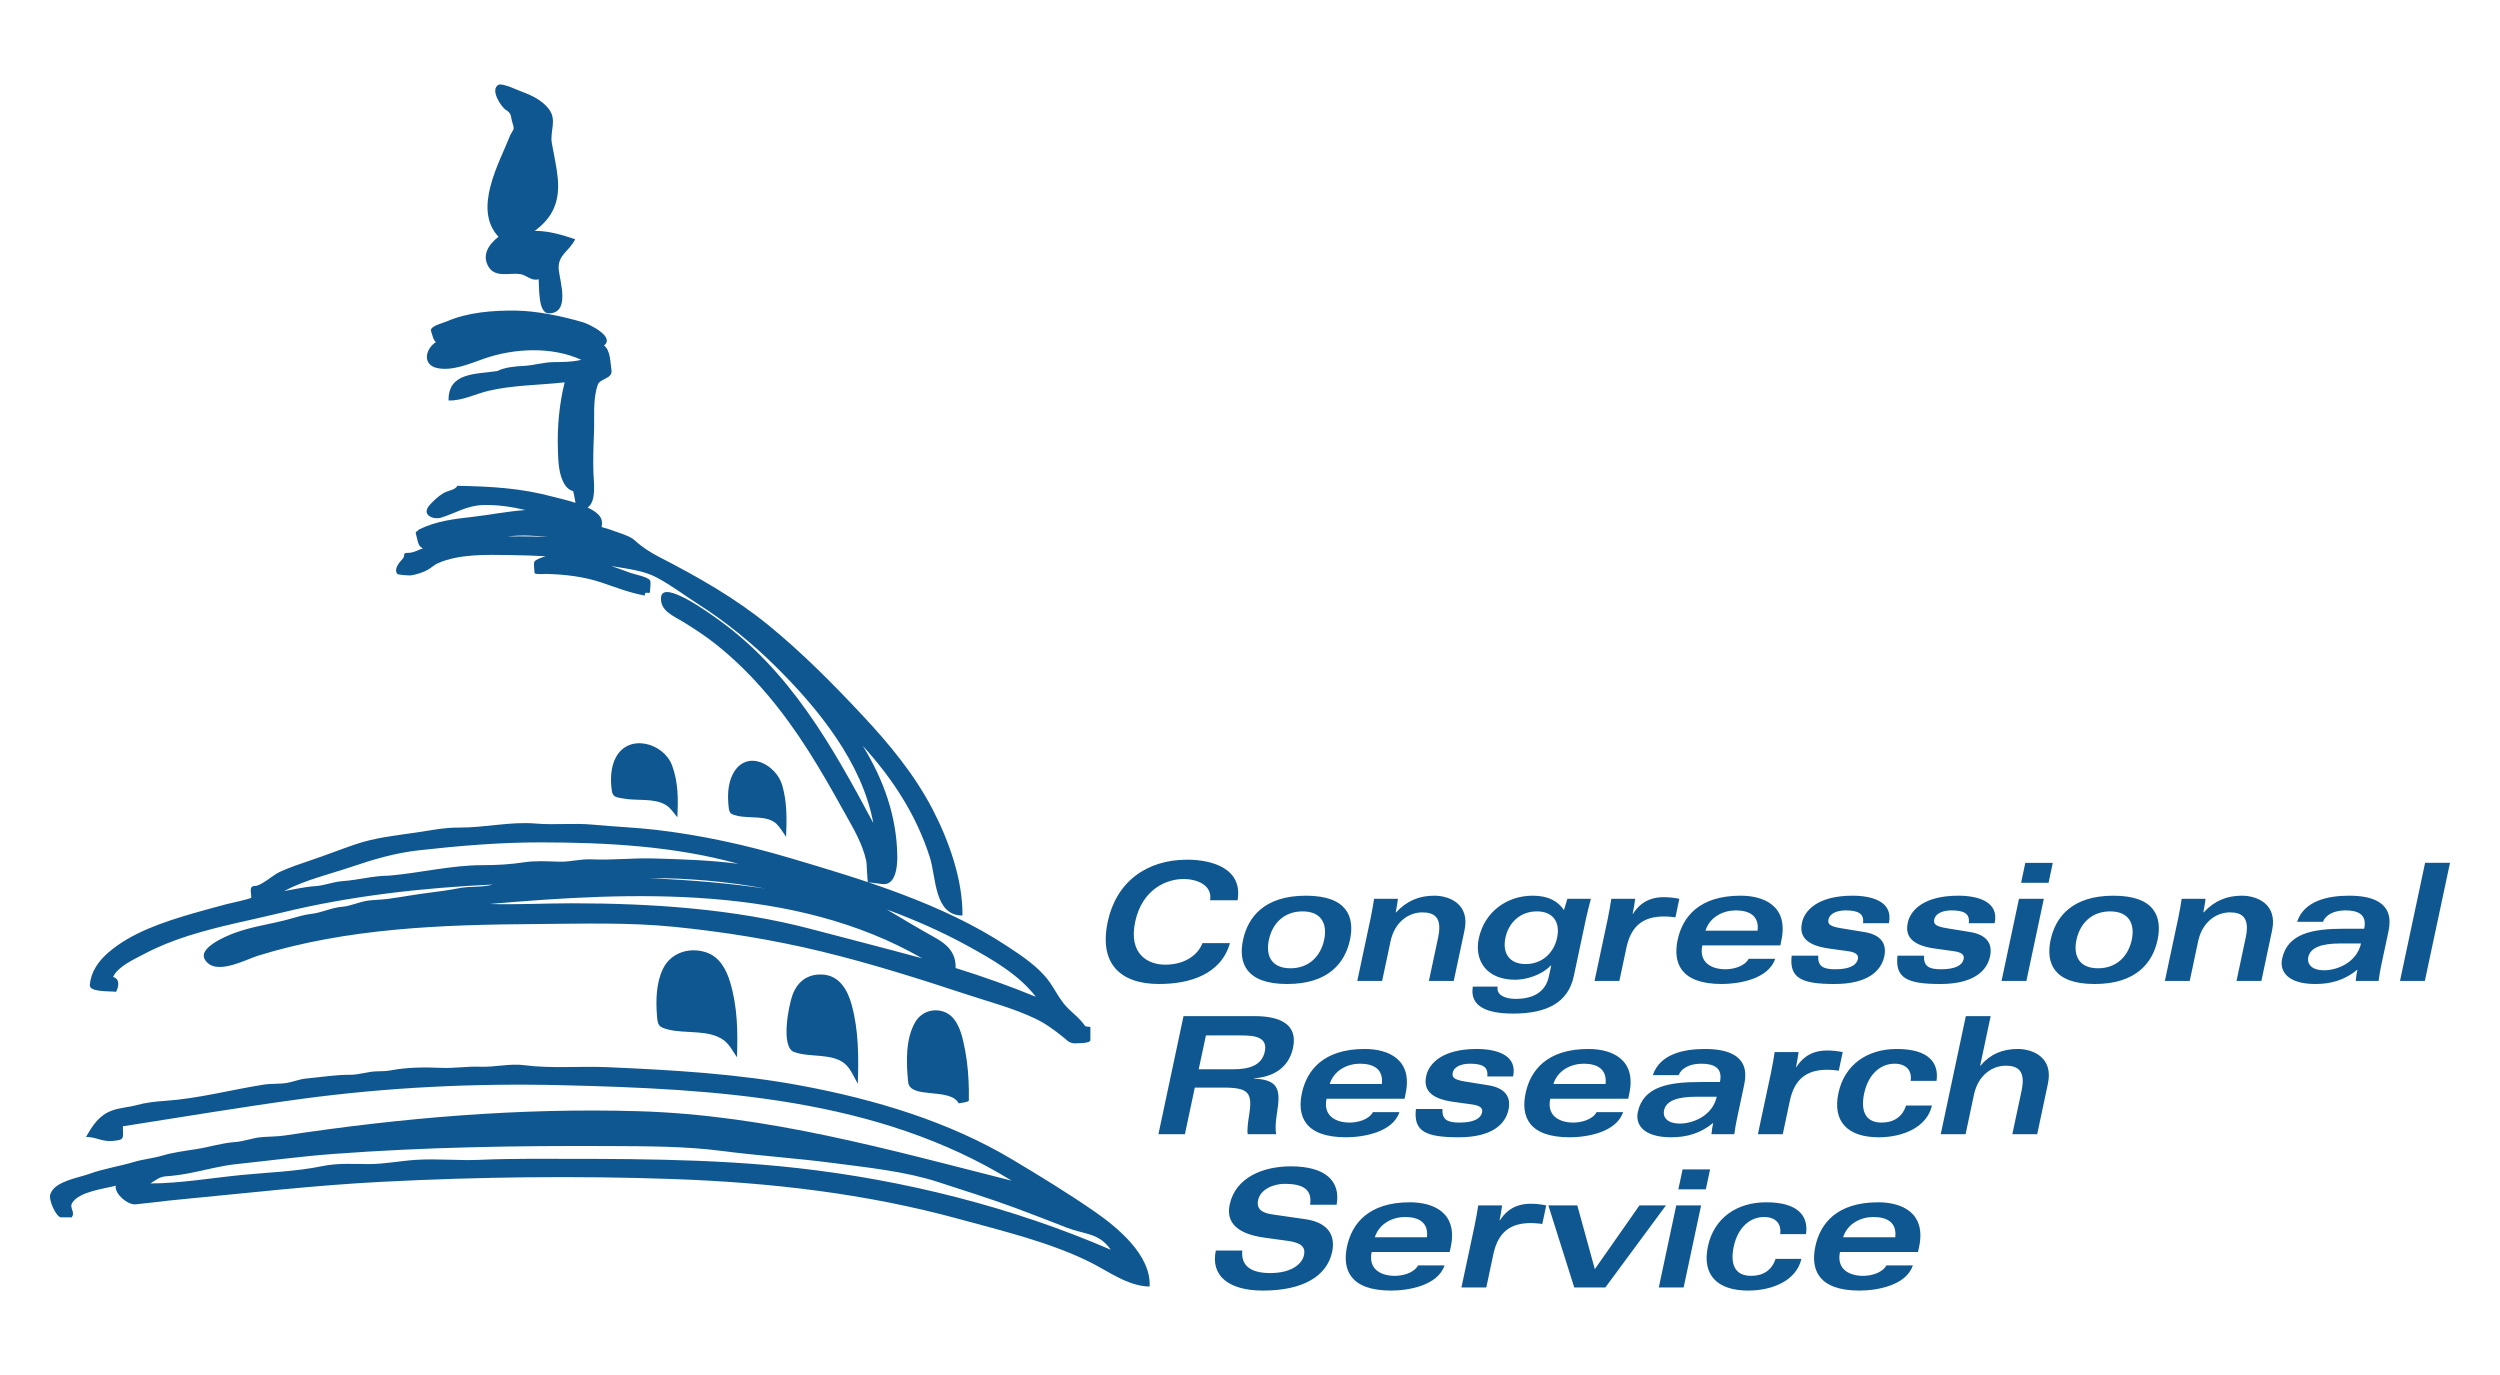
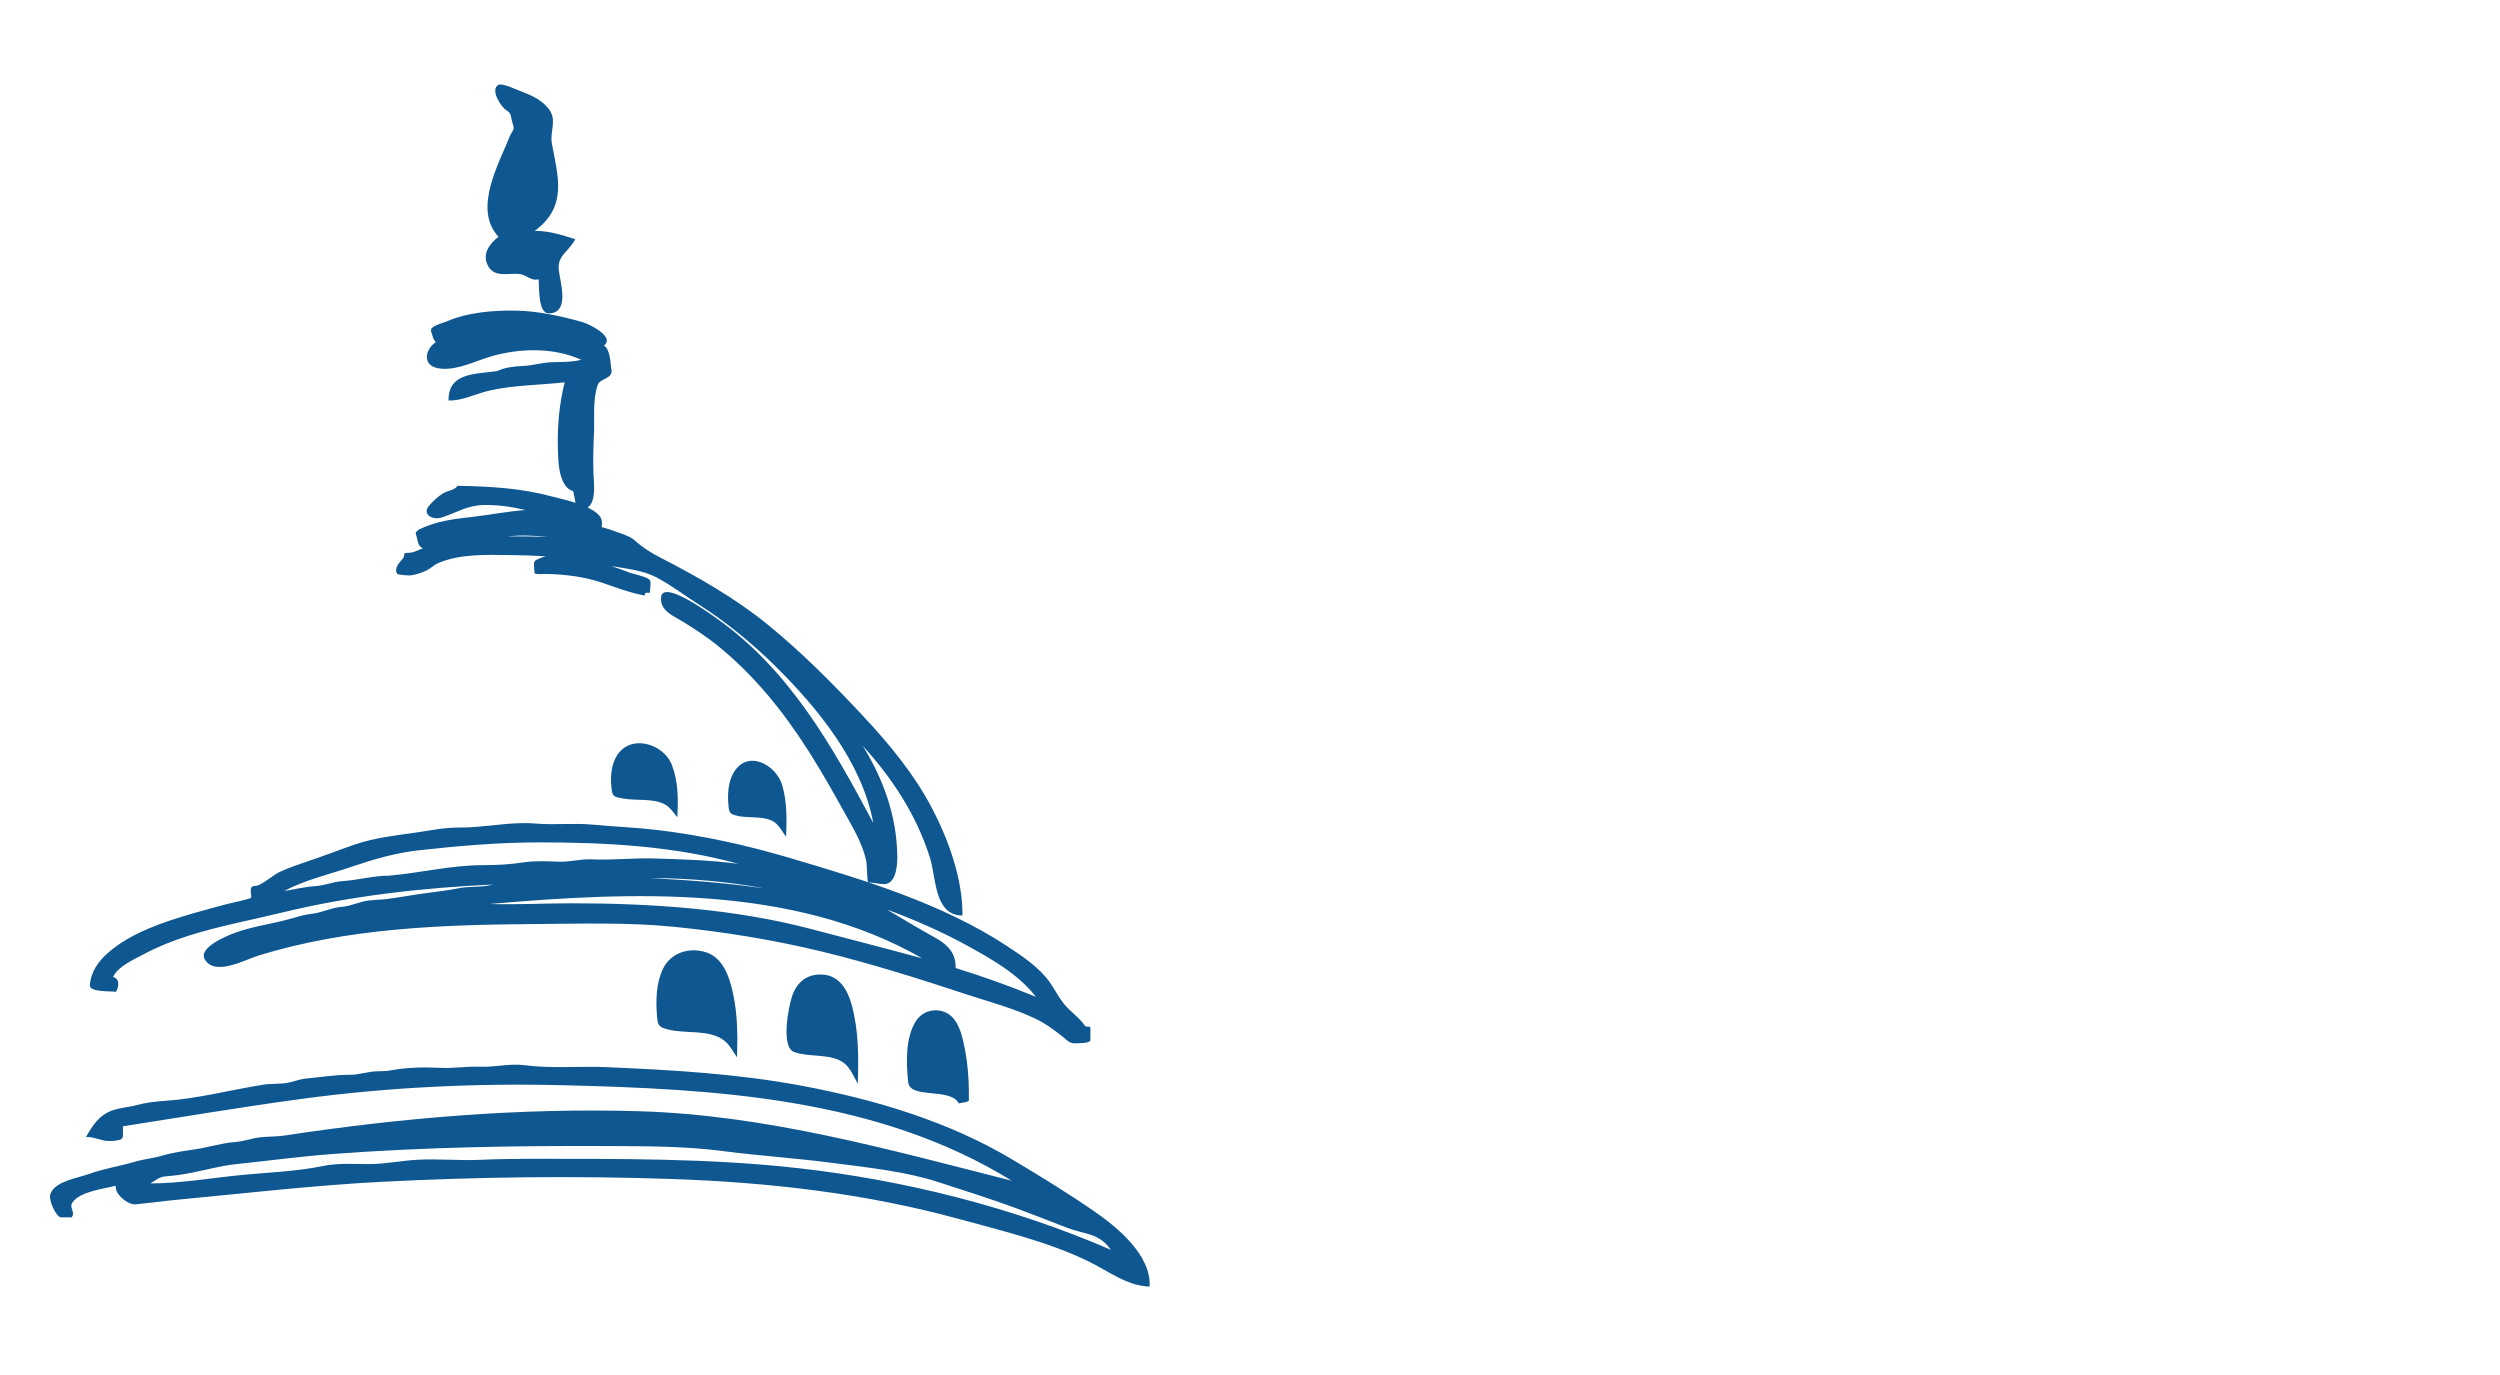
<svg xmlns="http://www.w3.org/2000/svg" version="1.1" width="500" height="275" viewBox="0 0 500 275">
-   <path d="m 242.019,180.052 c 0.491,-2.942 -2.467,-4.251 -5.343,-4.251 -3.311,0 -8.245,1.994 -9.639,8.565 -1.397,6.58 2.693,8.569 5.995,8.569 4.349,0 6.741,-2.323 7.452,-4.312 h 5.501 c -1.762,6.271 -8.087,8.176 -14.164,8.176 -7.852,0 -12.037,-4.154 -10.278,-12.434 1.69,-7.939 7.71,-12.427 15.889,-12.427 5.003,0 11.168,1.769 10.083,8.112 h -5.496 z m 18.491,2.224 c -3.757,0 -6.058,2.483 -6.734,5.696 -0.683,3.2 0.554,5.684 4.314,5.684 3.764,0 6.058,-2.483 6.741,-5.684 0.686,-3.212 -0.56,-5.696 -4.321,-5.696 m 0.661,-3.14 c 8.352,0 9.787,4.321 8.824,8.837 -0.964,4.51 -4.229,8.827 -12.569,8.827 -8.342,0 -9.777,-4.317 -8.814,-8.827 0.959,-4.516 4.229,-8.837 12.559,-8.837 m 10.284,17.044 h 4.972 l 1.681,-7.918 c 0.85,-3.993 3.745,-5.787 6.338,-5.787 2.385,0 4.047,0.947 3.185,5.004 l -1.851,8.701 h 4.969 l 2.153,-10.111 c 1.129,-5.331 -3.106,-6.933 -6.049,-6.933 -3.015,0 -5.481,1.017 -7.641,3.339 h -0.069 c 0.195,-0.915 0.312,-1.8 0.443,-2.716 h -4.768 c -0.163,1.048 -0.396,2.455 -0.698,3.893 l -2.665,12.528 z m 29.631,-8.632 c -0.639,3.002 0.711,5.262 4.047,5.262 3.336,0 5.652,-2.26 6.291,-5.262 0.639,-3.015 -0.715,-5.271 -4.051,-5.271 -3.342,-10e-4 -5.648,2.256 -6.287,5.271 m 13.67,7.681 c -1.133,5.362 -5.513,7.486 -12.118,7.486 -5.13,0 -8.745,-1.341 -8.078,-5.4 h 4.969 c -0.302,1.605 1.321,2.461 3.635,2.461 3.628,0 5.979,-1.501 6.608,-4.487 l 0.475,-2.216 h -0.06 c -1.9,1.989 -4.969,2.873 -7.162,2.873 -5.781,0 -8.194,-3.89 -7.263,-8.272 1.113,-5.271 5.576,-8.538 10.774,-8.538 3.2,0 5.089,1.146 6.256,2.883 l 0.684,-2.26 h 4.704 c -0.258,0.916 -0.752,2.908 -1.001,4.054 l -2.423,11.416 z m 4.154,0.951 h 4.966 l 1.409,-6.646 c 0.963,-4.51 3.49,-6.237 7.512,-6.237 0.494,0 0.91,0.028 1.259,0.054 0.384,0.041 0.746,0.072 1.026,0.132 l 0.786,-3.723 c -1.123,-0.224 -2.086,-0.327 -3.131,-0.327 -3.83,0 -5.416,2.225 -6.143,3.336 h -0.063 c 0.215,-1.007 0.362,-1.995 0.507,-3.009 h -4.773 c -0.17,1.111 -0.412,2.549 -0.739,4.116 l -2.616,12.304 z m 32.608,-10.048 c 0.344,-2.971 -1.654,-4.054 -4.364,-4.054 -2.458,0 -5.17,1.246 -6.064,4.054 h 10.428 z m -11.052,2.945 c -0.729,3.434 1.832,4.776 4.639,4.776 1.473,0 3.779,-0.519 4.633,-2.092 h 5.299 c -1.359,4.084 -7.313,5.038 -10.689,5.038 -8.333,0 -9.774,-4.317 -8.818,-8.827 0.96,-4.516 4.236,-8.837 12.578,-8.837 4.739,0 9.617,2.096 8.17,8.928 l -0.211,1.014 h -15.601 z m 17.872,2.058 c -0.532,4.52 2.007,5.665 8.575,5.665 6.614,0 9.312,-2.59 9.947,-5.532 0.51,-2.417 -0.526,-4.312 -4.034,-4.868 l -4.654,-0.759 c -2.401,-0.391 -2.644,-0.916 -2.461,-1.797 0.229,-1.076 1.555,-1.766 3.414,-1.766 2.549,0 3.726,0.658 3.483,2.556 h 5.167 c 0.916,-4.314 -3.342,-5.498 -7.266,-5.498 -6.992,0 -9.599,2.98 -10.111,5.397 -0.415,1.926 -0.119,4.415 5.375,5.17 l 3.748,0.52 c 1.75,0.229 2.222,0.783 2.052,1.604 -0.258,1.215 -1.646,2.026 -4.525,2.026 -2.486,0 -3.496,-0.623 -3.408,-2.719 h -5.302 z m 21.162,0 c -0.531,4.52 2.002,5.665 8.572,5.665 6.608,0 9.314,-2.59 9.938,-5.532 0.517,-2.417 -0.516,-4.312 -4.027,-4.868 l -4.645,-0.759 c -2.404,-0.391 -2.656,-0.916 -2.474,-1.797 0.232,-1.076 1.558,-1.766 3.424,-1.766 2.546,0 3.72,0.658 3.474,2.556 h 5.171 c 0.922,-4.314 -3.346,-5.498 -7.267,-5.498 -7.005,0 -9.595,2.98 -10.111,5.397 -0.408,1.926 -0.119,4.415 5.379,5.17 l 3.744,0.52 c 1.756,0.229 2.229,0.783 2.049,1.604 -0.258,1.215 -1.643,2.026 -4.516,2.026 -2.483,0 -3.499,-0.623 -3.411,-2.719 h -5.3 z m 24.298,-11.376 -3.49,16.421 h 4.972 l 3.487,-16.421 h -4.969 z m 0.421,-3.2 h 5.495 l 0.843,-3.993 h -5.494 l -0.844,3.993 z m 17.811,5.717 c -3.761,0 -6.055,2.483 -6.737,5.696 -0.68,3.2 0.554,5.684 4.32,5.684 3.755,0 6.059,-2.483 6.741,-5.684 0.68,-3.212 -0.566,-5.696 -4.324,-5.696 m 0.664,-3.14 c 8.346,0 9.777,4.321 8.821,8.837 -0.954,4.51 -4.233,8.827 -12.575,8.827 -8.333,0 -9.777,-4.317 -8.814,-8.827 0.96,-4.516 4.238,-8.837 12.568,-8.837 m 10.282,17.044 h 4.972 l 1.678,-7.918 c 0.85,-3.993 3.751,-5.787 6.344,-5.787 2.376,0 4.041,0.947 3.182,5.004 l -1.848,8.701 h 4.973 l 2.143,-10.111 c 1.13,-5.331 -3.105,-6.933 -6.045,-6.933 -3.012,0 -5.485,1.017 -7.644,3.339 h -0.066 c 0.198,-0.915 0.314,-1.8 0.447,-2.716 h -4.777 c -0.154,1.048 -0.387,2.455 -0.692,3.893 l -2.667,12.528 z m 35.141,-7.49 c -3.755,0 -6.046,0.78 -6.464,2.743 -0.239,1.108 0.358,2.622 3.206,2.622 2.448,0 6.451,-1.448 7.349,-5.365 h -4.091 z m 8.128,4.383 c -0.217,1.076 -0.39,1.989 -0.525,3.106 h -4.579 c 0.066,-0.762 0.186,-1.511 0.353,-2.26 -2.498,2.062 -5.227,2.88 -8.402,2.88 -5.752,0 -7.172,-2.682 -6.674,-5.038 1.095,-5.136 6.18,-6.018 12.458,-6.018 h 3.965 c 0.614,-2.907 -1.287,-3.666 -3.77,-3.666 -2.42,0 -4.013,1.017 -4.479,2.288 h -5.17 c 1.385,-4.214 6.146,-5.23 10.403,-5.23 4.61,0 9.107,1.31 7.887,7.068 l -1.467,6.87 z m 8.776,-20.508 -5.019,23.614 h 4.969 L 490,172.565 h -4.979 z m -245.277,41.29 h 6.873 c 3.106,0 5.737,-0.692 6.341,-3.53 0.604,-2.849 -1.856,-3.241 -4.676,-3.241 h -7.093 l -1.445,6.771 z m -3.037,-10.636 h 14.161 c 5.205,0 8.742,1.675 7.741,6.348 -0.878,4.122 -4.11,5.825 -7.795,6.089 l -0.016,0.061 c 5.347,0.229 5.255,2.649 4.582,7.03 -0.315,1.963 -0.309,3.175 -0.151,4.087 h -5.684 c -0.147,-0.686 0.038,-2.351 0.268,-3.726 0.756,-4.651 -0.085,-5.592 -5.255,-5.592 h -5.595 l -1.979,9.317 h -5.296 l 5.019,-23.614 z m 39.663,13.576 c 0.334,-2.98 -1.661,-4.057 -4.377,-4.057 -2.448,0 -5.164,1.253 -6.049,4.057 h 10.426 z m -11.057,2.945 c -0.728,3.431 1.828,4.774 4.645,4.774 1.47,0 3.773,-0.526 4.632,-2.093 h 5.3 c -1.359,4.084 -7.323,5.031 -10.688,5.031 -8.342,0 -9.78,-4.305 -8.826,-8.827 0.972,-4.509 4.235,-8.833 12.574,-8.833 4.746,0 9.627,2.103 8.173,8.931 l -0.211,1.017 h -15.599 z m 17.876,2.059 c -0.538,4.513 2.002,5.654 8.569,5.654 6.608,0 9.321,-2.583 9.947,-5.522 0.513,-2.423 -0.525,-4.314 -4.034,-4.878 l -4.654,-0.746 c -2.395,-0.393 -2.641,-0.915 -2.461,-1.803 0.229,-1.076 1.561,-1.766 3.421,-1.766 2.549,0 3.72,0.648 3.48,2.556 h 5.164 c 0.919,-4.317 -3.343,-5.501 -7.272,-5.501 -6.993,0 -9.589,2.983 -10.105,5.403 -0.405,1.926 -0.119,4.409 5.379,5.164 l 3.747,0.52 c 1.75,0.229 2.222,0.793 2.043,1.607 -0.255,1.205 -1.64,2.027 -4.513,2.027 -2.486,0 -3.503,-0.624 -3.415,-2.716 h -5.296 z m 37.92,-5.004 c 0.331,-2.98 -1.661,-4.057 -4.367,-4.057 -2.455,0 -5.177,1.253 -6.064,4.057 h 10.431 z m -11.061,2.945 c -0.729,3.431 1.835,4.774 4.648,4.774 1.463,0 3.77,-0.526 4.629,-2.093 h 5.296 c -1.362,4.084 -7.319,5.031 -10.687,5.031 -8.339,0 -9.771,-4.305 -8.812,-8.827 0.954,-4.509 4.224,-8.833 12.566,-8.833 4.745,0 9.632,2.103 8.169,8.931 l -0.208,1.017 h -15.601 z m 29.225,-0.396 c -3.764,0 -6.058,0.783 -6.47,2.747 -0.242,1.111 0.355,2.618 3.197,2.618 2.457,0 6.464,-1.435 7.351,-5.365 h -4.078 z m 8.123,4.386 c -0.224,1.073 -0.387,1.992 -0.528,3.103 h -4.576 c 0.061,-0.752 0.186,-1.504 0.35,-2.256 -2.502,2.064 -5.224,2.876 -8.399,2.876 -5.752,0 -7.181,-2.681 -6.681,-5.031 1.096,-5.14 6.193,-6.018 12.468,-6.018 h 3.959 c 0.62,-2.914 -1.287,-3.666 -3.772,-3.666 -2.42,0 -4.007,1.011 -4.479,2.288 h -5.167 c 1.388,-4.214 6.155,-5.233 10.403,-5.233 4.616,0 9.104,1.31 7.883,7.068 l -1.461,6.869 z m 4.182,3.103 h 4.979 l 1.403,-6.637 c 0.956,-4.513 3.486,-6.246 7.512,-6.246 0.487,0 0.903,0.041 1.259,0.063 0.384,0.038 0.736,0.063 1.016,0.136 l 0.8,-3.732 c -1.136,-0.227 -2.093,-0.321 -3.138,-0.321 -3.829,0 -5.409,2.222 -6.14,3.333 h -0.065 c 0.217,-1.017 0.361,-1.989 0.51,-3.012 h -4.777 c -0.173,1.111 -0.409,2.552 -0.736,4.119 l -2.623,12.297 z m 35.724,-10.658 c 0.528,-3.534 -1.457,-6.382 -7.959,-6.382 -5.818,0 -10.435,3.074 -11.659,8.833 -1.205,5.658 1.819,8.827 8.065,8.827 4.875,0 9.655,-2.023 10.64,-6.344 h -5.177 c -0.745,2.322 -2.546,3.405 -4.874,3.405 -3.493,0 -4.173,-2.653 -3.506,-5.822 0.878,-4.088 3.462,-5.954 6.08,-5.954 2.225,0 3.537,1.253 3.222,3.437 h 5.168 z m 0.845,10.658 h 4.97 l 1.677,-7.911 c 0.85,-3.99 3.751,-5.787 6.335,-5.787 2.389,0 4.053,0.941 3.188,4.994 l -1.851,8.704 h 4.973 l 2.146,-10.11 c 1.133,-5.318 -3.101,-6.93 -6.046,-6.93 -3.015,0 -5.479,1.02 -7.445,3.342 h -0.066 l 2.105,-9.916 h -4.966 l -5.02,23.614 z m -144.98,23.274 c -1.076,5.061 2.577,8.006 9.421,8.006 8.006,0 12.809,-2.873 13.844,-7.751 0.513,-2.448 0.044,-5.752 -5.413,-6.536 l -6.573,-0.946 c -2.023,-0.296 -3.21,-1.055 -2.82,-2.886 0.463,-2.156 3.104,-3.232 5.303,-3.232 3.66,0 5.548,1.107 5.092,4.188 h 5.303 c 0.853,-4.776 -2.26,-7.685 -9.164,-7.685 -5.494,0 -11.055,2.181 -12.223,7.644 -0.661,3.112 0.837,5.763 6.904,6.615 l 4.736,0.648 c 2.536,0.358 3.587,1.148 3.223,2.848 -0.359,1.693 -2.37,3.591 -6.754,3.591 -4.188,0 -5.878,-1.699 -5.579,-4.504 h -5.3 z m 42.223,-2.652 c 0.343,-2.977 -1.655,-4.057 -4.365,-4.057 -2.451,0 -5.167,1.246 -6.061,4.057 h 10.426 z m -11.053,2.942 c -0.729,3.43 1.829,4.771 4.646,4.771 1.47,0 3.772,-0.513 4.632,-2.09 h 5.29 c -1.354,4.085 -7.313,5.035 -10.684,5.035 -8.336,0 -9.774,-4.314 -8.814,-8.823 0.963,-4.517 4.232,-8.834 12.572,-8.834 4.742,0 9.626,2.093 8.175,8.928 l -0.22,1.014 h -15.597 z m 17.95,7.096 h 4.973 l 1.409,-6.64 c 0.957,-4.51 3.48,-6.243 7.515,-6.243 0.485,0 0.897,0.034 1.253,0.066 0.394,0.024 0.739,0.065 1.02,0.125 l 0.793,-3.723 c -1.13,-0.227 -2.086,-0.33 -3.131,-0.33 -3.827,0 -5.416,2.225 -6.14,3.333 h -0.066 c 0.217,-1.008 0.355,-1.992 0.507,-3.003 h -4.774 c -0.176,1.114 -0.405,2.553 -0.739,4.116 l -2.62,12.299 z m 17.384,-16.414 5.183,16.414 h 6.212 l 12.125,-16.414 h -5.299 l -8.925,12.748 -3.506,-12.748 h -5.79 z m 25.578,0 -3.49,16.414 h 4.966 l 3.496,-16.414 h -4.972 z m 0.418,-3.21 h 5.498 l 0.85,-3.99 h -5.495 l -0.853,3.99 z m 25.531,8.96 c 0.525,-3.531 -1.448,-6.373 -7.965,-6.373 -5.815,0 -10.429,3.075 -11.653,8.834 -1.199,5.654 1.822,8.823 8.063,8.823 4.881,0 9.661,-2.029 10.637,-6.341 h -5.168 c -0.755,2.319 -2.552,3.396 -4.871,3.396 -3.502,0 -4.173,-2.646 -3.502,-5.813 0.865,-4.088 3.452,-5.957 6.07,-5.957 2.219,0 3.53,1.246 3.226,3.431 h 5.163 z m 17.856,0.626 c 0.343,-2.977 -1.655,-4.057 -4.368,-4.057 -2.448,0 -5.17,1.246 -6.067,4.057 h 10.435 z m -11.056,2.942 c -0.732,3.43 1.835,4.771 4.642,4.771 1.474,0 3.773,-0.513 4.633,-2.09 h 5.299 c -1.365,4.085 -7.322,5.035 -10.687,5.035 -8.333,0 -9.774,-4.314 -8.817,-8.823 0.95,-4.517 4.226,-8.834 12.575,-8.834 4.739,0 9.626,2.093 8.175,8.928 l -0.22,1.014 h -15.6 z" style="fill:#0f5790;" />
-   <path d="M 99.694,47.352 C 94.5,41.779 99.869,32.59 102.07,26.993 c 0.593,-1.201 0.9,-0.941 0.44,-2.365 -0.447,-1.383 -0.086,-1.877 -1.308,-2.628 -0.982,-0.603 -3.293,-4.124 -1.473,-5.055 0.719,-0.367 3.869,1.109 4.571,1.366 2.011,0.735 4.127,1.743 5.461,3.485 1.704,2.224 0.184,4.409 0.606,6.85 0.403,2.327 0.964,4.625 1.182,6.981 0.42,4.569 -0.898,7.833 -4.604,10.538 2.959,0.033 5.325,0.78 8.091,1.68 -1.184,2.455 -3.582,3.125 -3.281,6.143 0.228,2.291 2.355,8.681 -2.011,8.681 -2.188,0 -1.868,-5.372 -2.022,-6.823 -1.424,0.445 -2.39,-0.84 -3.703,-1.027 -2.072,-0.31 -4.934,0.787 -6.292,-1.433 -1.439,-2.359 0.019,-4.514 1.967,-6.034 z m -20.248,67.419 c -0.738,-1.023 0.492,-2.362 1.059,-2.983 0.724,-0.792 -0.183,-1.218 1.104,-1.218 1.143,0 1.912,-0.551 2.983,-0.908 -0.955,-0.4 -0.99,-1.273 -1.218,-2.138 -0.367,-1.4 -0.345,-0.861 0.448,-1.643 3.553,-1.716 6.986,-2.08 10.824,-2.523 3.454,-0.4 6.991,-1.113 10.438,-1.354 -2.749,-0.649 -5.558,-1.068 -8.388,-0.998 -3.359,0.083 -5.414,1.572 -8.471,2.522 -1.591,0.494 -3.99,-0.57 -2.351,-2.459 0.738,-0.85 1.759,-1.801 2.738,-2.401 0.96,-0.587 2.489,-0.663 2.842,-1.506 6.824,0.132 12.636,0.431 19.257,2.214 0.831,0.223 2.596,0.615 4.396,1.193 -0.005,-0.018 -0.013,-0.027 -0.016,-0.044 -0.164,-0.766 -0.242,-1.556 -0.469,-2.308 -0.673,-0.164 -1.226,-0.625 -1.604,-1.191 -1.292,-1.937 -1.364,-4.727 -1.437,-6.967 -0.152,-4.623 0.243,-9.118 1.346,-13.592 -5.02,0.563 -10.262,0.534 -15.192,1.687 -2.626,0.615 -5.343,2.053 -8.026,1.935 -0.083,-5.655 5.457,-5.221 9.705,-5.878 1.621,-0.76 3.498,-0.941 5.263,-1.026 2.042,-0.097 3.926,-0.727 5.994,-0.76 2.038,-0.033 3.617,0.003 5.587,-0.462 -5.917,-2.713 -13.472,-2.318 -19.454,-0.231 -2.79,0.977 -6.361,2.537 -9.382,1.877 -3.005,-0.656 -2.36,-3.841 -0.239,-5.194 -0.533,-0.389 -0.712,-1.413 -0.967,-2.165 -0.351,-1.035 2.28,-1.592 3.141,-1.97 4.163,-1.83 9.308,-2.22 13.792,-2.162 4.247,0.055 9.364,1.139 13.447,2.336 1.202,0.353 6.482,2.883 4.206,4.65 1.311,0.938 1.246,3.435 1.488,4.885 0.294,1.773 -2.251,1.684 -2.708,2.906 -1.083,2.896 -0.651,6.826 -0.788,9.829 -0.12,2.625 -0.197,5.174 -0.112,7.798 0.06,1.885 0.656,5.777 -1.165,6.978 1.611,0.757 2.865,1.715 2.865,2.931 0.151,0.221 -0.164,0.785 0,0.993 1.106,0.308 2.198,0.661 3.271,1.068 1.084,0.412 2.437,0.798 3.312,1.597 1.529,1.398 3.167,2.428 5.015,3.379 7.6,3.914 15.019,8.116 21.662,13.532 6.775,5.524 12.997,11.807 18.96,18.188 5.279,5.646 10.264,11.681 13.857,18.56 3.277,6.275 6.124,14.209 6.031,21.355 -5.683,0 -5.227,-7.591 -6.531,-11.672 -2.72,-8.506 -7.435,-15.693 -13.404,-22.268 4.178,6.794 6.813,14.12 6.904,22.151 0.019,1.759 -0.244,5.837 -2.981,5.497 -0.958,-0.119 -1.917,-0.242 -2.875,-0.361 -0.145,-0.017 -0.244,-3.745 -0.329,-4.151 -0.744,-3.6 -2.716,-6.807 -4.481,-9.979 -2.271,-4.11 -4.59,-8.191 -7.112,-12.153 -5.073,-7.965 -11.039,-15.371 -18.457,-21.278 -2.104,-1.676 -4.327,-3.124 -6.61,-4.532 -1.92,-1.185 -4.666,-2.181 -4.399,-4.925 0.349,-3.617 9.955,3.432 11.124,4.256 14.56,10.278 23.139,25.562 31.316,40.91 -2.223,-12.112 -11.113,-23.026 -19.655,-31.436 -4.676,-4.604 -9.799,-8.783 -15.33,-12.322 -2.78,-1.778 -5.446,-3.814 -8.363,-5.362 -2.711,-1.437 -5.948,-1.71 -9.037,-2.275 1.234,0.418 2.461,0.869 3.69,1.331 0.785,0.296 3.553,0.816 4.03,1.518 0.266,0.391 0,1.824 0,2.312 0,0.588 -1.141,-0.333 -1.023,0.743 -3,-0.529 -5.748,-1.621 -8.621,-2.59 -3.561,-1.204 -7.387,-1.649 -11.13,-1.734 -0.126,-0.003 -2.308,0.159 -2.308,-0.198 0,-0.474 -0.263,-1.921 0,-2.296 0.286,-0.407 1.33,-0.775 2.232,-1.04 -2.431,-0.14 -4.862,-0.214 -7.249,-0.241 -4.554,-0.048 -10.009,-0.267 -14.292,1.629 -0.884,0.392 -1.515,1.101 -2.385,1.502 -0.968,0.445 -2.026,0.784 -3.081,0.941 -0.201,0.032 -2.527,-0.085 -2.687,-0.309 z m 22.078,-7.479 c 0.791,-0.014 1.581,-0.021 2.373,-0.021 1.904,0 3.809,0.041 5.711,0.134 -2.667,-0.3 -5.411,-0.433 -8.084,-0.113 z m 91.734,86.975 c -0.151,-0.048 -0.36,-0.11 -0.646,-0.198 0.246,0.075 0.471,0.144 0.646,0.198 z m 0,0 c 0.367,0.116 0.483,0.15 0,0 l 0,0 z m -175.301,2.712 c 0.244,-2.605 1.684,-4.698 3.617,-6.391 4.681,-4.095 11.107,-6.172 16.97,-7.899 2.228,-0.654 4.479,-1.227 6.718,-1.847 0.614,-0.17 4.99,-1.076 4.99,-1.328 0,-1.127 -0.518,-2.319 0.76,-2.319 1.185,0 3.677,-2.244 4.9,-2.801 2,-0.916 4.088,-1.614 6.169,-2.316 2.976,-0.994 5.891,-2.152 8.858,-3.165 4.097,-1.4 7.974,-1.778 12.196,-2.396 2.931,-0.428 5.65,-1.022 8.654,-1.004 5.101,0.038 10.259,-1.233 15.31,-0.806 3.835,0.328 7.644,-0.142 11.526,0.227 4.254,0.409 8.521,0.551 12.77,1.058 8.975,1.063 17.824,3.015 26.487,5.576 14.706,4.343 30.572,9.126 43.463,17.607 3.061,2.014 6.508,4.279 8.637,7.322 0.952,1.359 1.696,2.861 2.725,4.17 1.256,1.596 3.149,2.798 4.266,4.472 0.243,0.358 1.105,0.031 1.105,0.371 0,0.834 0,1.668 0,2.502 0,0.718 -2.653,0.62 -3.364,0.658 -1.092,-0.218 -1.218,-0.57 -2.048,-1.228 -1.767,-1.403 -3.468,-2.688 -5.512,-3.673 -4.358,-2.096 -9.066,-3.323 -13.645,-4.83 -9.595,-3.163 -19.335,-6.25 -29.156,-8.632 -9.694,-2.351 -19.566,-3.943 -29.487,-4.94 -9.243,-0.929 -18.514,-0.623 -27.785,-0.561 -18.625,0.129 -37.535,0.783 -55.444,6.319 -2.559,0.79 -8.684,4.21 -10.682,0.745 -1.361,-2.354 4.453,-4.714 5.874,-5.249 3.589,-1.35 7.401,-1.79 11.076,-2.816 1.473,-0.412 2.939,-0.881 4.465,-1.051 2.047,-0.227 3.91,-1.236 6.047,-1.4 1.77,-0.136 3.468,-1.025 5.287,-1.249 1.314,-0.161 2.626,-0.161 3.937,-0.337 2.743,-0.371 5.376,-0.875 8.106,-1.215 2.009,-0.255 3.997,-0.51 5.97,-0.906 2.318,-0.463 4.563,-0.104 6.887,-0.742 -14.043,0.645 -28.608,2.274 -42.285,5.626 -6.224,1.511 -12.546,2.679 -18.658,4.626 -3.063,0.976 -6.067,2.159 -8.904,3.676 -1.91,1.02 -5.186,2.448 -6.144,4.557 1.469,0.368 1.101,2.137 0.588,2.968 -1.322,-0.168 -5.383,0.103 -5.244,-1.379 z m 65.759,-26.913 c -4.594,0.51 -9.042,1.807 -13.404,3.292 -4.424,1.504 -9.362,2.64 -13.479,4.846 2.047,-0.33 4.188,-0.858 6.245,-0.979 1.828,-0.106 3.546,-0.878 5.432,-1 3.131,-0.208 6.104,-1.089 9.255,-1.089 6.286,-0.545 12.473,-2.105 18.795,-2.105 2.772,0 5.467,-0.142 8.193,-0.563 2.317,-0.358 4.727,-0.198 7.06,-0.129 2.222,0.072 4.28,-0.579 6.542,-0.469 4.08,0.194 8.143,-0.296 12.284,-0.18 5.715,0.164 11.368,0.327 17.047,1.079 -12.89,-3.568 -26.469,-4.292 -39.792,-4.292 -8.085,0.001 -16.15,0.693 -24.178,1.589 z m 47.137,5.605 c 7.416,0.375 14.832,0.957 22.18,2.04 -7.665,-1.445 -15.489,-2.09 -23.291,-2.105 5.69,0.267 3.149,0.16 1.111,0.065 z m -32.918,5.13 c 5.487,0.16 10.95,-0.142 16.438,-0.142 15.846,0 32.462,1.095 47.84,5.146 7.403,1.95 14.824,3.849 22.212,5.853 -25.675,-14.762 -57.968,-13.341 -86.49,-10.857 z m 93.184,12.804 c 5.43,1.681 10.79,3.591 16.046,5.753 -3.451,-4.501 -8.792,-7.519 -13.683,-10.209 -5.168,-2.839 -10.589,-5.205 -16.117,-7.25 3.242,1.954 6.447,3.849 9.748,5.686 2.455,1.363 4.109,3.101 4.006,6.02 z m 0,0 c 0.118,0.038 0.202,0.063 0.31,0.095 -0.184,-0.056 -0.31,-0.095 -0.31,-0.095 z m 0.31,0.095 c 0.296,0.094 0.757,0.235 1.183,0.368 -0.303,-0.094 -0.701,-0.217 -1.183,-0.368 z m 38.491,63.612 c -4.442,-0.089 -8.284,-3.112 -12.222,-5.035 -7.982,-3.899 -17.335,-6.131 -25.868,-8.469 -18.702,-5.126 -37.877,-7.319 -57.225,-7.999 -19.35,-0.68 -38.845,-0.44 -58.18,0.551 -13.42,0.688 -26.774,2.237 -40.146,3.506 -1.773,0.166 -3.534,0.355 -5.303,0.575 -1.276,0.157 -2.552,0.268 -3.83,0.425 -1.519,0.189 -4.288,-2.067 -3.998,-3.723 -2.375,0.633 -7.2,1.14 -8.678,3.38 -0.724,1.058 0.749,1.937 -0.195,3.015 -0.125,0.246 0.253,-0.074 -0.145,-0.074 -0.65,0 -1.301,0 -1.951,0 -0.933,0 -2.719,-3.764 -2.023,-4.832 0.96,-2.395 5.495,-3.057 7.634,-3.834 2.954,-1.073 6.05,-1.522 9.018,-2.407 1.891,-0.563 3.786,-0.716 5.666,-1.273 2.113,-0.626 4.531,-0.948 6.684,-1.275 2.588,-0.391 5.224,-1.249 7.809,-1.425 1.844,-0.13 3.439,-0.816 5.299,-0.983 1.595,-0.142 3.15,-0.103 4.733,-0.342 23.451,-3.55 47.059,-5.552 70.794,-4.847 25.576,0.762 49.937,7.667 74.545,13.895 -26.859,-16.587 -59.263,-18.358 -89.936,-19.099 -17.49,-0.422 -34.856,0.409 -52.199,2.754 -11.906,1.608 -23.759,3.619 -35.631,5.466 0.009,2.527 0.438,2.697 -2.104,2.93 -2.038,0.186 -3.252,-0.802 -5.26,-0.802 1.298,-2.275 2.562,-4.312 5.163,-5.271 1.595,-0.589 3.304,-0.642 4.928,-1.089 1.847,-0.507 3.789,-0.727 5.697,-0.855 6.616,-0.444 13.196,-2.216 19.701,-3.242 1.569,-0.248 3.167,-0.084 4.72,-0.352 1.286,-0.224 2.455,-0.743 3.764,-0.866 2.944,-0.276 5.905,-0.771 8.857,-0.755 1.766,0.013 3.658,-0.698 5.52,-0.698 1.021,-0.01 1.822,-0.035 2.813,-0.224 3.144,-0.598 6.689,-0.607 9.866,-0.466 2.596,0.116 5.199,-0.33 7.823,-0.227 2.898,0.116 5.946,-0.68 8.733,-0.312 5.483,0.721 11.113,0.16 16.641,0.402 13.098,0.57 26.097,1.307 39.02,3.735 14.58,2.744 29.296,7.122 42.085,14.781 5.515,3.298 10.956,6.621 16.246,10.271 4.613,3.181 11.493,8.783 11.135,15.09 z M 64.496,233.219 c 2.974,-0.62 6.115,-0.422 9.137,-0.4 3.163,0.022 6.453,-0.657 9.606,-0.853 4.305,-0.264 8.61,0.198 12.929,-0.006 3.246,-0.151 6.492,-0.17 9.74,-0.201 17.92,0.024 35.87,-0.139 53.707,1.869 21.265,2.392 42.892,7.813 62.552,16.329 -2.407,-3.439 -5.255,-3.043 -8.74,-4.396 -3.479,-1.35 -6.95,-2.722 -10.453,-4.009 -5.024,-1.851 -10.144,-3.443 -15.231,-5.107 -6.688,-2.19 -14.229,-2.934 -21.182,-3.849 -7.383,-0.973 -14.815,-1.444 -22.198,-2.407 -7.323,-0.957 -15.026,-0.938 -22.414,-0.976 -18.49,-0.089 -36.832,0.201 -55.29,1.579 -6.506,0.485 -13.001,1.366 -19.49,2.043 -3.078,0.323 -6.067,1.183 -9.101,1.765 -1.564,0.303 -3.141,0.545 -4.73,0.646 -1.485,0.098 -2.006,0.686 -3.26,1.444 6.056,-0.013 12.356,-1.12 18.42,-1.709 5.219,-0.503 10.897,-0.696 15.998,-1.762 z m 76.723,-42.754 c -3.366,-1.104 -7.098,0.072 -8.651,3.349 -1.349,2.845 -1.416,6.271 -1.171,9.355 0.151,1.888 0.306,2.228 2.179,2.719 3.511,0.919 8.157,-0.057 11.167,2.146 1.155,0.843 1.855,2.269 2.651,3.421 0.184,-5.096 0.113,-10.07 -1.363,-15.008 -0.762,-2.555 -2.118,-5.098 -4.812,-5.982 z m 23.176,4.437 c -2.963,-0.11 -4.974,1.481 -5.935,4.213 -0.74,2.097 -2.36,10.294 0.365,11.291 3.102,1.137 7.452,0.192 10.042,2.257 1.251,0.997 1.913,2.741 2.698,4.088 0.167,-5.306 0.186,-10.549 -1.21,-15.726 -0.813,-3.01 -2.48,-5.991 -5.96,-6.123 z m 24.438,7.467 c -2.195,-0.809 -4.582,0.028 -5.757,2.008 -2.025,3.411 -1.828,8.229 -1.443,12.047 0.35,3.458 8.432,1.02 10.111,4.248 0.375,-0.085 2.019,-0.236 2.025,-0.602 0.025,-1.309 0.003,-2.621 -0.055,-3.927 -0.123,-2.697 -0.475,-5.391 -1.095,-8.021 -0.522,-2.212 -1.445,-4.891 -3.786,-5.753 z M 123.17,151.478 c -1.063,1.986 -1.112,4.479 -0.809,6.662 0.19,1.369 1.043,1.325 2.343,1.57 2.683,0.504 6.036,-0.154 8.446,1.274 0.958,0.566 1.619,1.646 2.33,2.474 0.162,-3.553 0.197,-6.992 -1.07,-10.385 -1.664,-4.465 -8.626,-6.472 -11.24,-1.595 z m 23.438,3.257 c -1.088,2.017 -1.123,4.563 -0.867,6.787 0.146,1.266 0.537,1.344 1.75,1.643 2.351,0.576 5.982,-0.176 7.815,1.618 0.744,0.727 1.301,1.743 1.915,2.58 0.134,-3.493 0.21,-6.869 -0.763,-10.274 -1.202,-4.198 -7.125,-7.399 -9.85,-2.354 z" style="fill:#0f5790;" />
+   <path d="M 99.694,47.352 C 94.5,41.779 99.869,32.59 102.07,26.993 c 0.593,-1.201 0.9,-0.941 0.44,-2.365 -0.447,-1.383 -0.086,-1.877 -1.308,-2.628 -0.982,-0.603 -3.293,-4.124 -1.473,-5.055 0.719,-0.367 3.869,1.109 4.571,1.366 2.011,0.735 4.127,1.743 5.461,3.485 1.704,2.224 0.184,4.409 0.606,6.85 0.403,2.327 0.964,4.625 1.182,6.981 0.42,4.569 -0.898,7.833 -4.604,10.538 2.959,0.033 5.325,0.78 8.091,1.68 -1.184,2.455 -3.582,3.125 -3.281,6.143 0.228,2.291 2.355,8.681 -2.011,8.681 -2.188,0 -1.868,-5.372 -2.022,-6.823 -1.424,0.445 -2.39,-0.84 -3.703,-1.027 -2.072,-0.31 -4.934,0.787 -6.292,-1.433 -1.439,-2.359 0.019,-4.514 1.967,-6.034 z m -20.248,67.419 c -0.738,-1.023 0.492,-2.362 1.059,-2.983 0.724,-0.792 -0.183,-1.218 1.104,-1.218 1.143,0 1.912,-0.551 2.983,-0.908 -0.955,-0.4 -0.99,-1.273 -1.218,-2.138 -0.367,-1.4 -0.345,-0.861 0.448,-1.643 3.553,-1.716 6.986,-2.08 10.824,-2.523 3.454,-0.4 6.991,-1.113 10.438,-1.354 -2.749,-0.649 -5.558,-1.068 -8.388,-0.998 -3.359,0.083 -5.414,1.572 -8.471,2.522 -1.591,0.494 -3.99,-0.57 -2.351,-2.459 0.738,-0.85 1.759,-1.801 2.738,-2.401 0.96,-0.587 2.489,-0.663 2.842,-1.506 6.824,0.132 12.636,0.431 19.257,2.214 0.831,0.223 2.596,0.615 4.396,1.193 -0.005,-0.018 -0.013,-0.027 -0.016,-0.044 -0.164,-0.766 -0.242,-1.556 -0.469,-2.308 -0.673,-0.164 -1.226,-0.625 -1.604,-1.191 -1.292,-1.937 -1.364,-4.727 -1.437,-6.967 -0.152,-4.623 0.243,-9.118 1.346,-13.592 -5.02,0.563 -10.262,0.534 -15.192,1.687 -2.626,0.615 -5.343,2.053 -8.026,1.935 -0.083,-5.655 5.457,-5.221 9.705,-5.878 1.621,-0.76 3.498,-0.941 5.263,-1.026 2.042,-0.097 3.926,-0.727 5.994,-0.76 2.038,-0.033 3.617,0.003 5.587,-0.462 -5.917,-2.713 -13.472,-2.318 -19.454,-0.231 -2.79,0.977 -6.361,2.537 -9.382,1.877 -3.005,-0.656 -2.36,-3.841 -0.239,-5.194 -0.533,-0.389 -0.712,-1.413 -0.967,-2.165 -0.351,-1.035 2.28,-1.592 3.141,-1.97 4.163,-1.83 9.308,-2.22 13.792,-2.162 4.247,0.055 9.364,1.139 13.447,2.336 1.202,0.353 6.482,2.883 4.206,4.65 1.311,0.938 1.246,3.435 1.488,4.885 0.294,1.773 -2.251,1.684 -2.708,2.906 -1.083,2.896 -0.651,6.826 -0.788,9.829 -0.12,2.625 -0.197,5.174 -0.112,7.798 0.06,1.885 0.656,5.777 -1.165,6.978 1.611,0.757 2.865,1.715 2.865,2.931 0.151,0.221 -0.164,0.785 0,0.993 1.106,0.308 2.198,0.661 3.271,1.068 1.084,0.412 2.437,0.798 3.312,1.597 1.529,1.398 3.167,2.428 5.015,3.379 7.6,3.914 15.019,8.116 21.662,13.532 6.775,5.524 12.997,11.807 18.96,18.188 5.279,5.646 10.264,11.681 13.857,18.56 3.277,6.275 6.124,14.209 6.031,21.355 -5.683,0 -5.227,-7.591 -6.531,-11.672 -2.72,-8.506 -7.435,-15.693 -13.404,-22.268 4.178,6.794 6.813,14.12 6.904,22.151 0.019,1.759 -0.244,5.837 -2.981,5.497 -0.958,-0.119 -1.917,-0.242 -2.875,-0.361 -0.145,-0.017 -0.244,-3.745 -0.329,-4.151 -0.744,-3.6 -2.716,-6.807 -4.481,-9.979 -2.271,-4.11 -4.59,-8.191 -7.112,-12.153 -5.073,-7.965 -11.039,-15.371 -18.457,-21.278 -2.104,-1.676 -4.327,-3.124 -6.61,-4.532 -1.92,-1.185 -4.666,-2.181 -4.399,-4.925 0.349,-3.617 9.955,3.432 11.124,4.256 14.56,10.278 23.139,25.562 31.316,40.91 -2.223,-12.112 -11.113,-23.026 -19.655,-31.436 -4.676,-4.604 -9.799,-8.783 -15.33,-12.322 -2.78,-1.778 -5.446,-3.814 -8.363,-5.362 -2.711,-1.437 -5.948,-1.71 -9.037,-2.275 1.234,0.418 2.461,0.869 3.69,1.331 0.785,0.296 3.553,0.816 4.03,1.518 0.266,0.391 0,1.824 0,2.312 0,0.588 -1.141,-0.333 -1.023,0.743 -3,-0.529 -5.748,-1.621 -8.621,-2.59 -3.561,-1.204 -7.387,-1.649 -11.13,-1.734 -0.126,-0.003 -2.308,0.159 -2.308,-0.198 0,-0.474 -0.263,-1.921 0,-2.296 0.286,-0.407 1.33,-0.775 2.232,-1.04 -2.431,-0.14 -4.862,-0.214 -7.249,-0.241 -4.554,-0.048 -10.009,-0.267 -14.292,1.629 -0.884,0.392 -1.515,1.101 -2.385,1.502 -0.968,0.445 -2.026,0.784 -3.081,0.941 -0.201,0.032 -2.527,-0.085 -2.687,-0.309 z m 22.078,-7.479 c 0.791,-0.014 1.581,-0.021 2.373,-0.021 1.904,0 3.809,0.041 5.711,0.134 -2.667,-0.3 -5.411,-0.433 -8.084,-0.113 z m 91.734,86.975 c -0.151,-0.048 -0.36,-0.11 -0.646,-0.198 0.246,0.075 0.471,0.144 0.646,0.198 z m 0,0 c 0.367,0.116 0.483,0.15 0,0 l 0,0 z m -175.301,2.712 c 0.244,-2.605 1.684,-4.698 3.617,-6.391 4.681,-4.095 11.107,-6.172 16.97,-7.899 2.228,-0.654 4.479,-1.227 6.718,-1.847 0.614,-0.17 4.99,-1.076 4.99,-1.328 0,-1.127 -0.518,-2.319 0.76,-2.319 1.185,0 3.677,-2.244 4.9,-2.801 2,-0.916 4.088,-1.614 6.169,-2.316 2.976,-0.994 5.891,-2.152 8.858,-3.165 4.097,-1.4 7.974,-1.778 12.196,-2.396 2.931,-0.428 5.65,-1.022 8.654,-1.004 5.101,0.038 10.259,-1.233 15.31,-0.806 3.835,0.328 7.644,-0.142 11.526,0.227 4.254,0.409 8.521,0.551 12.77,1.058 8.975,1.063 17.824,3.015 26.487,5.576 14.706,4.343 30.572,9.126 43.463,17.607 3.061,2.014 6.508,4.279 8.637,7.322 0.952,1.359 1.696,2.861 2.725,4.17 1.256,1.596 3.149,2.798 4.266,4.472 0.243,0.358 1.105,0.031 1.105,0.371 0,0.834 0,1.668 0,2.502 0,0.718 -2.653,0.62 -3.364,0.658 -1.092,-0.218 -1.218,-0.57 -2.048,-1.228 -1.767,-1.403 -3.468,-2.688 -5.512,-3.673 -4.358,-2.096 -9.066,-3.323 -13.645,-4.83 -9.595,-3.163 -19.335,-6.25 -29.156,-8.632 -9.694,-2.351 -19.566,-3.943 -29.487,-4.94 -9.243,-0.929 -18.514,-0.623 -27.785,-0.561 -18.625,0.129 -37.535,0.783 -55.444,6.319 -2.559,0.79 -8.684,4.21 -10.682,0.745 -1.361,-2.354 4.453,-4.714 5.874,-5.249 3.589,-1.35 7.401,-1.79 11.076,-2.816 1.473,-0.412 2.939,-0.881 4.465,-1.051 2.047,-0.227 3.91,-1.236 6.047,-1.4 1.77,-0.136 3.468,-1.025 5.287,-1.249 1.314,-0.161 2.626,-0.161 3.937,-0.337 2.743,-0.371 5.376,-0.875 8.106,-1.215 2.009,-0.255 3.997,-0.51 5.97,-0.906 2.318,-0.463 4.563,-0.104 6.887,-0.742 -14.043,0.645 -28.608,2.274 -42.285,5.626 -6.224,1.511 -12.546,2.679 -18.658,4.626 -3.063,0.976 -6.067,2.159 -8.904,3.676 -1.91,1.02 -5.186,2.448 -6.144,4.557 1.469,0.368 1.101,2.137 0.588,2.968 -1.322,-0.168 -5.383,0.103 -5.244,-1.379 z m 65.759,-26.913 c -4.594,0.51 -9.042,1.807 -13.404,3.292 -4.424,1.504 -9.362,2.64 -13.479,4.846 2.047,-0.33 4.188,-0.858 6.245,-0.979 1.828,-0.106 3.546,-0.878 5.432,-1 3.131,-0.208 6.104,-1.089 9.255,-1.089 6.286,-0.545 12.473,-2.105 18.795,-2.105 2.772,0 5.467,-0.142 8.193,-0.563 2.317,-0.358 4.727,-0.198 7.06,-0.129 2.222,0.072 4.28,-0.579 6.542,-0.469 4.08,0.194 8.143,-0.296 12.284,-0.18 5.715,0.164 11.368,0.327 17.047,1.079 -12.89,-3.568 -26.469,-4.292 -39.792,-4.292 -8.085,0.001 -16.15,0.693 -24.178,1.589 z m 47.137,5.605 c 7.416,0.375 14.832,0.957 22.18,2.04 -7.665,-1.445 -15.489,-2.09 -23.291,-2.105 5.69,0.267 3.149,0.16 1.111,0.065 z m -32.918,5.13 c 5.487,0.16 10.95,-0.142 16.438,-0.142 15.846,0 32.462,1.095 47.84,5.146 7.403,1.95 14.824,3.849 22.212,5.853 -25.675,-14.762 -57.968,-13.341 -86.49,-10.857 m 93.184,12.804 c 5.43,1.681 10.79,3.591 16.046,5.753 -3.451,-4.501 -8.792,-7.519 -13.683,-10.209 -5.168,-2.839 -10.589,-5.205 -16.117,-7.25 3.242,1.954 6.447,3.849 9.748,5.686 2.455,1.363 4.109,3.101 4.006,6.02 z m 0,0 c 0.118,0.038 0.202,0.063 0.31,0.095 -0.184,-0.056 -0.31,-0.095 -0.31,-0.095 z m 0.31,0.095 c 0.296,0.094 0.757,0.235 1.183,0.368 -0.303,-0.094 -0.701,-0.217 -1.183,-0.368 z m 38.491,63.612 c -4.442,-0.089 -8.284,-3.112 -12.222,-5.035 -7.982,-3.899 -17.335,-6.131 -25.868,-8.469 -18.702,-5.126 -37.877,-7.319 -57.225,-7.999 -19.35,-0.68 -38.845,-0.44 -58.18,0.551 -13.42,0.688 -26.774,2.237 -40.146,3.506 -1.773,0.166 -3.534,0.355 -5.303,0.575 -1.276,0.157 -2.552,0.268 -3.83,0.425 -1.519,0.189 -4.288,-2.067 -3.998,-3.723 -2.375,0.633 -7.2,1.14 -8.678,3.38 -0.724,1.058 0.749,1.937 -0.195,3.015 -0.125,0.246 0.253,-0.074 -0.145,-0.074 -0.65,0 -1.301,0 -1.951,0 -0.933,0 -2.719,-3.764 -2.023,-4.832 0.96,-2.395 5.495,-3.057 7.634,-3.834 2.954,-1.073 6.05,-1.522 9.018,-2.407 1.891,-0.563 3.786,-0.716 5.666,-1.273 2.113,-0.626 4.531,-0.948 6.684,-1.275 2.588,-0.391 5.224,-1.249 7.809,-1.425 1.844,-0.13 3.439,-0.816 5.299,-0.983 1.595,-0.142 3.15,-0.103 4.733,-0.342 23.451,-3.55 47.059,-5.552 70.794,-4.847 25.576,0.762 49.937,7.667 74.545,13.895 -26.859,-16.587 -59.263,-18.358 -89.936,-19.099 -17.49,-0.422 -34.856,0.409 -52.199,2.754 -11.906,1.608 -23.759,3.619 -35.631,5.466 0.009,2.527 0.438,2.697 -2.104,2.93 -2.038,0.186 -3.252,-0.802 -5.26,-0.802 1.298,-2.275 2.562,-4.312 5.163,-5.271 1.595,-0.589 3.304,-0.642 4.928,-1.089 1.847,-0.507 3.789,-0.727 5.697,-0.855 6.616,-0.444 13.196,-2.216 19.701,-3.242 1.569,-0.248 3.167,-0.084 4.72,-0.352 1.286,-0.224 2.455,-0.743 3.764,-0.866 2.944,-0.276 5.905,-0.771 8.857,-0.755 1.766,0.013 3.658,-0.698 5.52,-0.698 1.021,-0.01 1.822,-0.035 2.813,-0.224 3.144,-0.598 6.689,-0.607 9.866,-0.466 2.596,0.116 5.199,-0.33 7.823,-0.227 2.898,0.116 5.946,-0.68 8.733,-0.312 5.483,0.721 11.113,0.16 16.641,0.402 13.098,0.57 26.097,1.307 39.02,3.735 14.58,2.744 29.296,7.122 42.085,14.781 5.515,3.298 10.956,6.621 16.246,10.271 4.613,3.181 11.493,8.783 11.135,15.09 z M 64.496,233.219 c 2.974,-0.62 6.115,-0.422 9.137,-0.4 3.163,0.022 6.453,-0.657 9.606,-0.853 4.305,-0.264 8.61,0.198 12.929,-0.006 3.246,-0.151 6.492,-0.17 9.74,-0.201 17.92,0.024 35.87,-0.139 53.707,1.869 21.265,2.392 42.892,7.813 62.552,16.329 -2.407,-3.439 -5.255,-3.043 -8.74,-4.396 -3.479,-1.35 -6.95,-2.722 -10.453,-4.009 -5.024,-1.851 -10.144,-3.443 -15.231,-5.107 -6.688,-2.19 -14.229,-2.934 -21.182,-3.849 -7.383,-0.973 -14.815,-1.444 -22.198,-2.407 -7.323,-0.957 -15.026,-0.938 -22.414,-0.976 -18.49,-0.089 -36.832,0.201 -55.29,1.579 -6.506,0.485 -13.001,1.366 -19.49,2.043 -3.078,0.323 -6.067,1.183 -9.101,1.765 -1.564,0.303 -3.141,0.545 -4.73,0.646 -1.485,0.098 -2.006,0.686 -3.26,1.444 6.056,-0.013 12.356,-1.12 18.42,-1.709 5.219,-0.503 10.897,-0.696 15.998,-1.762 z m 76.723,-42.754 c -3.366,-1.104 -7.098,0.072 -8.651,3.349 -1.349,2.845 -1.416,6.271 -1.171,9.355 0.151,1.888 0.306,2.228 2.179,2.719 3.511,0.919 8.157,-0.057 11.167,2.146 1.155,0.843 1.855,2.269 2.651,3.421 0.184,-5.096 0.113,-10.07 -1.363,-15.008 -0.762,-2.555 -2.118,-5.098 -4.812,-5.982 z m 23.176,4.437 c -2.963,-0.11 -4.974,1.481 -5.935,4.213 -0.74,2.097 -2.36,10.294 0.365,11.291 3.102,1.137 7.452,0.192 10.042,2.257 1.251,0.997 1.913,2.741 2.698,4.088 0.167,-5.306 0.186,-10.549 -1.21,-15.726 -0.813,-3.01 -2.48,-5.991 -5.96,-6.123 z m 24.438,7.467 c -2.195,-0.809 -4.582,0.028 -5.757,2.008 -2.025,3.411 -1.828,8.229 -1.443,12.047 0.35,3.458 8.432,1.02 10.111,4.248 0.375,-0.085 2.019,-0.236 2.025,-0.602 0.025,-1.309 0.003,-2.621 -0.055,-3.927 -0.123,-2.697 -0.475,-5.391 -1.095,-8.021 -0.522,-2.212 -1.445,-4.891 -3.786,-5.753 z M 123.17,151.478 c -1.063,1.986 -1.112,4.479 -0.809,6.662 0.19,1.369 1.043,1.325 2.343,1.57 2.683,0.504 6.036,-0.154 8.446,1.274 0.958,0.566 1.619,1.646 2.33,2.474 0.162,-3.553 0.197,-6.992 -1.07,-10.385 -1.664,-4.465 -8.626,-6.472 -11.24,-1.595 z m 23.438,3.257 c -1.088,2.017 -1.123,4.563 -0.867,6.787 0.146,1.266 0.537,1.344 1.75,1.643 2.351,0.576 5.982,-0.176 7.815,1.618 0.744,0.727 1.301,1.743 1.915,2.58 0.134,-3.493 0.21,-6.869 -0.763,-10.274 -1.202,-4.198 -7.125,-7.399 -9.85,-2.354 z" style="fill:#0f5790;" />
</svg>